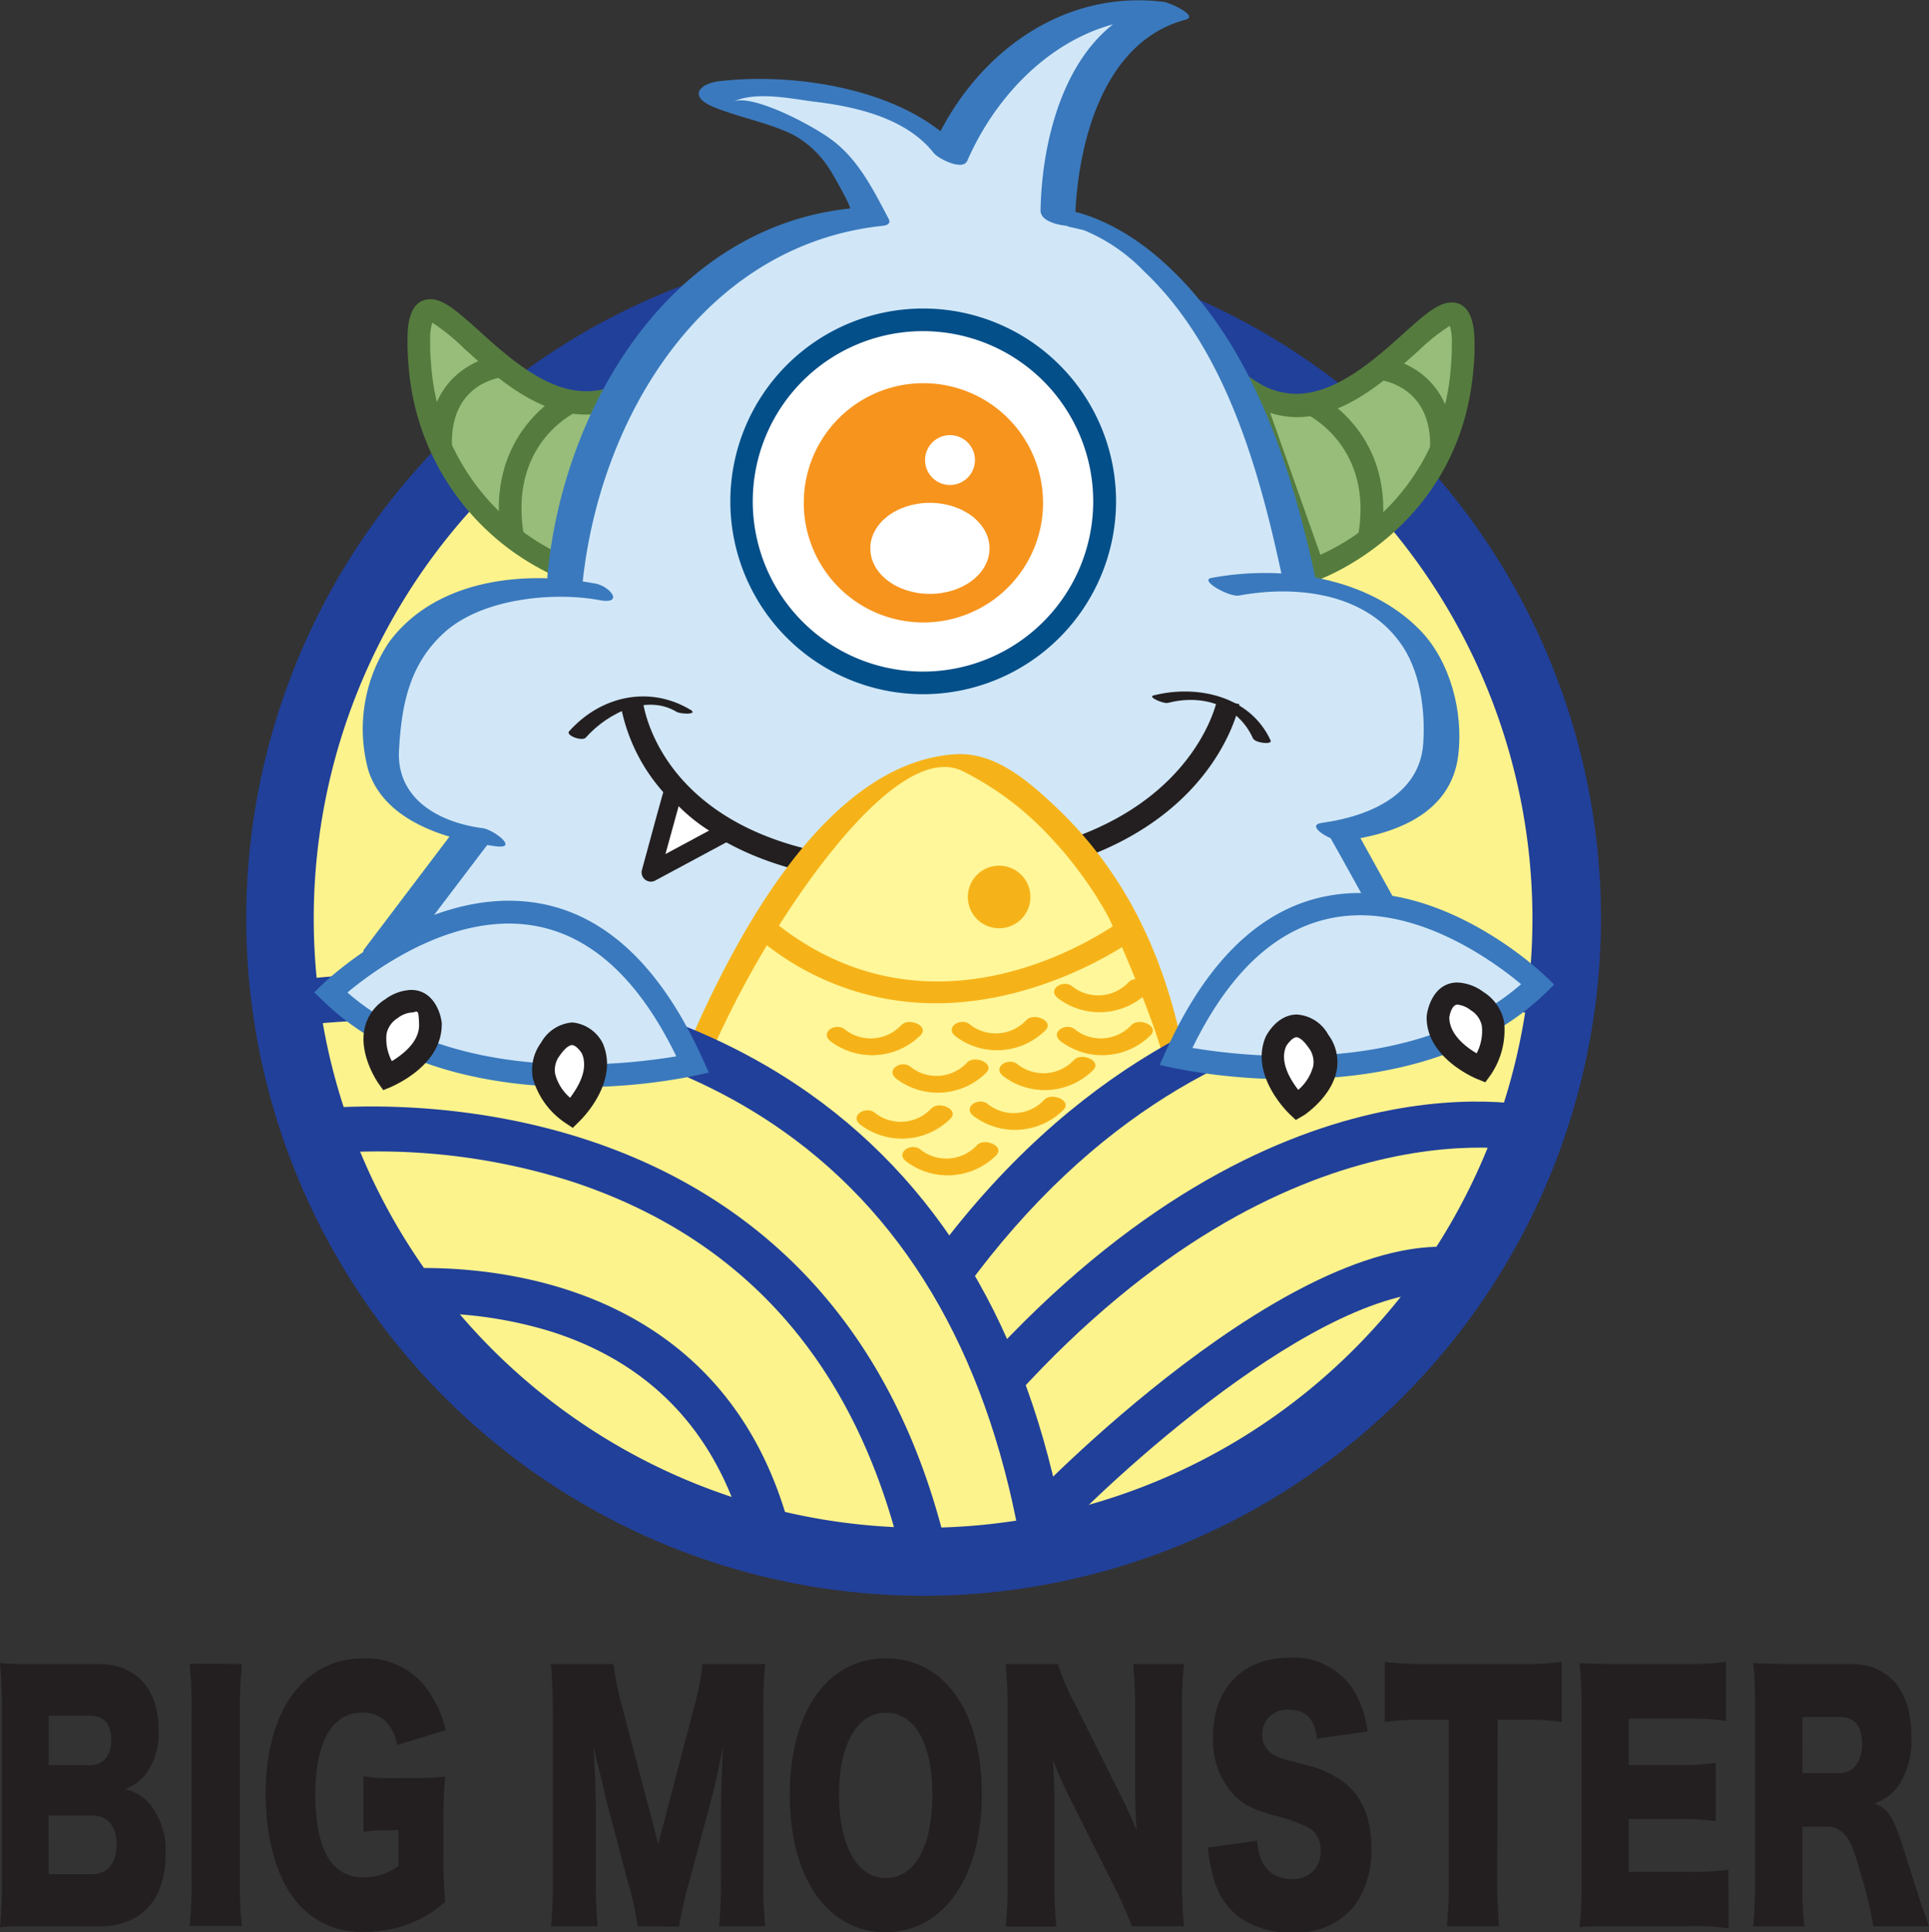
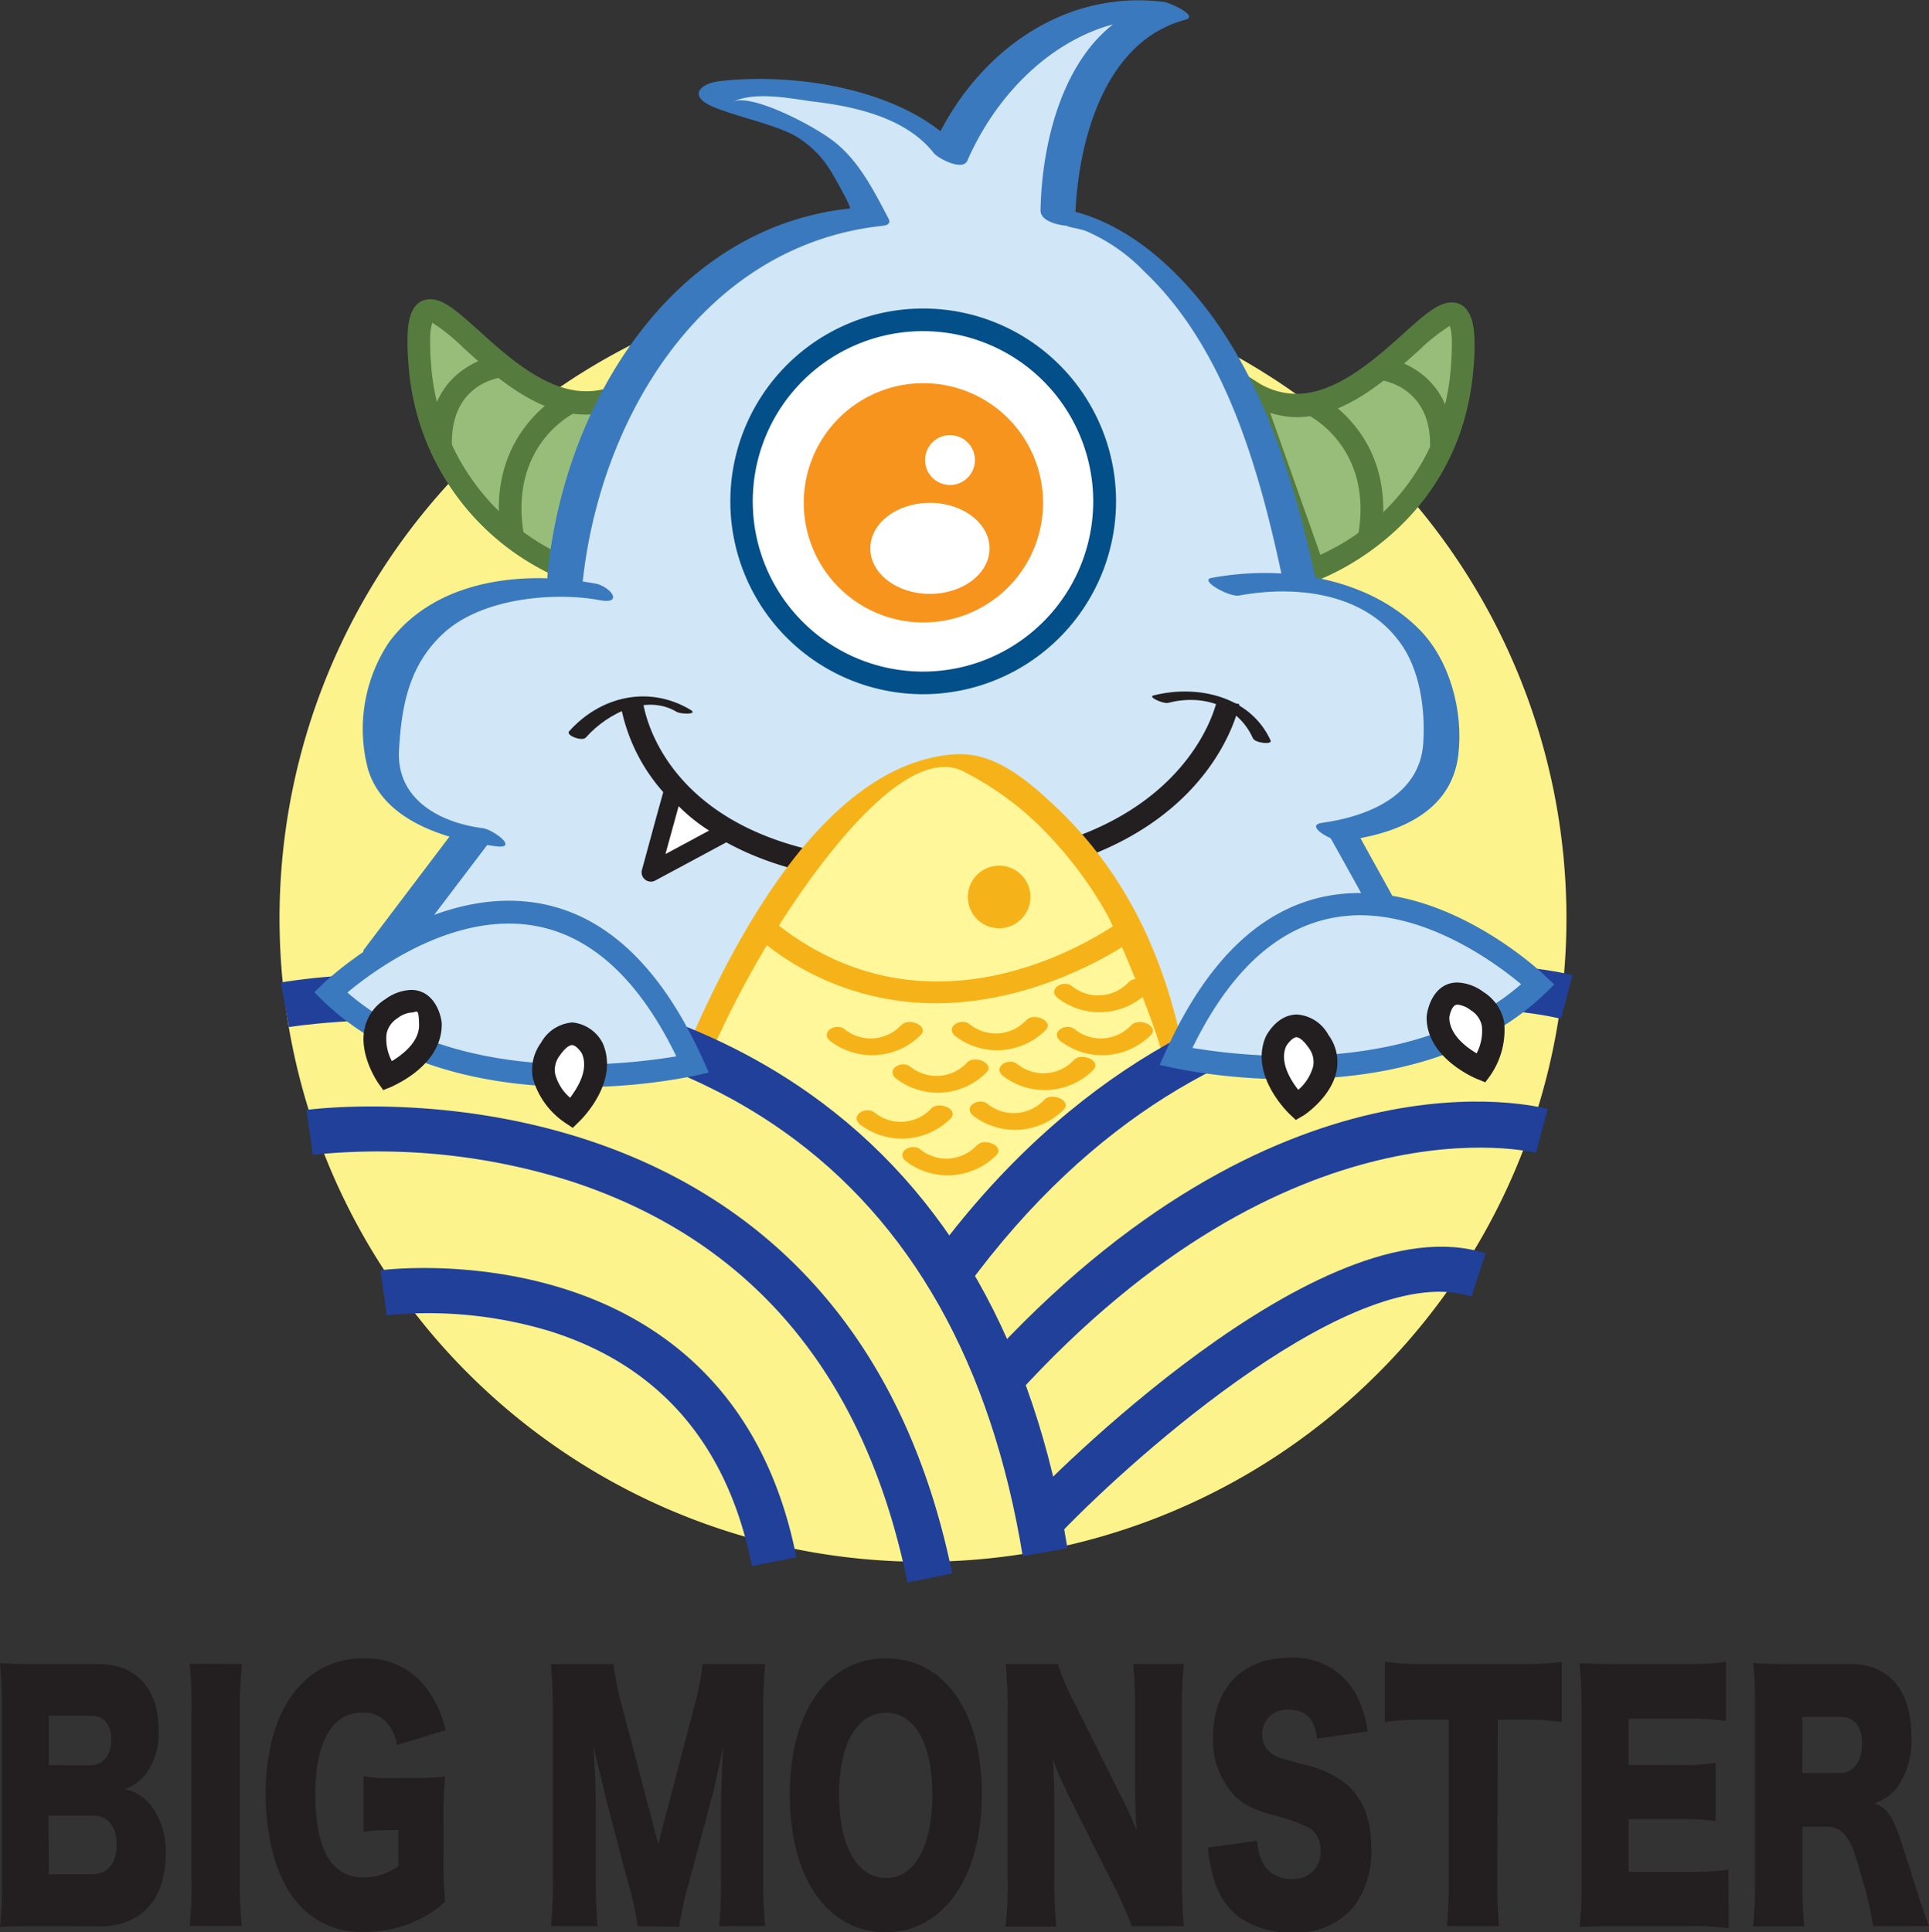
<svg xmlns="http://www.w3.org/2000/svg" data-bbox="0 0.03 184.94 185.277" viewBox="0 0 184.94 185.25" data-type="ugc">
  <rect x="0" y="0" width="184.94" height="185.25" fill="#333333" stroke="none" />
  <g>
    <g>
      <path d="M150.18 88a61.69 61.69 0 1 1-61.69-61.64A61.68 61.68 0 0 1 150.18 88Z" fill="#fdf38c" />
-       <path d="M88.49 153a64.94 64.94 0 1 1 65-64.94 65 65 0 0 1-65 64.94Zm0-123.36A58.42 58.42 0 1 0 146.92 88a58.49 58.49 0 0 0-58.43-58.38Z" fill="#21409a" />
      <path fill="#d1e7f8" d="M60.55 48.21 48.91 65.47l-3.74 18.19 84.92-.69V67.3l-12.33-17.09-57.21-2z" />
      <path d="M94.48 52.58c0 2.41-2.56 4.36-5.72 4.36S83 55 83 52.58s2.56-4.37 5.72-4.37 5.76 1.96 5.76 4.37Z" fill="#c2ddf3" />
      <path d="M125.94 54.65a22.63 22.63 0 0 0 14.25-19.56c.07-.83.09-1.55.09-2.15-.1-10.28-9.73 11.35-20.39 4.58Z" fill="#98bd7a" />
      <path d="m125.28 56-7.47-21.1 2.66 1.69a7 7 0 0 0 3.81 1.17c3.84 0 7.55-3.33 10.26-5.76 2-1.8 3.34-3 4.63-3 2.16 0 2.19 2.94 2.2 3.9 0 .63 0 1.38-.09 2.24-1.16 15.6-14.85 20.46-15 20.5Zm-3.51-16.44 4.82 13.63A21.33 21.33 0 0 0 139.11 35c.06-.8.09-1.49.08-2.07a5.43 5.43 0 0 0-.19-1.69 18.47 18.47 0 0 0-3 2.39c-3 2.67-7 6.37-11.72 6.37a8.57 8.57 0 0 1-2.51-.42Z" fill="#557c3e" />
      <path d="m132.33 51.84-2.14-.39c1.58-8.64-4.85-11.7-4.92-11.73l.91-2c.08.06 8.03 3.84 6.15 14.12Z" fill="#557c3e" />
      <path d="m139.28 43.14-2.18-.09c.26-6-4.66-6.61-4.87-6.63l.21-2.16c2.48.25 7.11 2.42 6.84 8.88Z" fill="#557c3e" />
      <path d="M54.49 54.65a22.85 22.85 0 0 1-14.25-19.81c-.06-.85-.09-1.57-.09-2.18.1-10.41 9.74 11.5 20.4 4.64Z" fill="#98bd7a" />
      <path d="m55.16 56-1-.36a24.11 24.11 0 0 1-15-20.75c-.07-.88-.1-1.63-.09-2.26 0-1 0-3.94 2.2-3.94 1.29 0 2.62 1.21 4.63 3 2.71 2.46 6.42 5.82 10.26 5.82A6.84 6.84 0 0 0 60 36.39l2.65-1.71ZM41.44 30.94a5.58 5.58 0 0 0-.2 1.73c0 .58 0 1.28.08 2.09a21.84 21.84 0 0 0 12.53 18.43l4.83-13.82a8.7 8.7 0 0 1-2.52.38c-4.67 0-8.75-3.7-11.72-6.39a18.54 18.54 0 0 0-3-2.42Z" fill="#557c3e" />
      <path d="M48.11 51.8c-1.88-10.4 6.06-14.22 6.14-14.26l.92 2c-.27.13-6.5 3.2-4.92 11.91Z" fill="#557c3e" />
      <path d="M41.16 43c-.34-8.18 6.76-9 6.84-9l.21 2.16-.11-1.08.12 1.08c-.53.06-5.14.75-4.89 6.73Z" fill="#557c3e" />
      <path d="M54.14 55.83s2.94-32.71 29.48-35.07c-3.45-6.53-4.62-8.26-13.2-10.55s14.92-3.44 20.65 4.59c0 0 6.89-16.07 21.24-13.77 0 0-10.91 2.74-10.91 19.73 0 0 16.07.35 23.21 35m3.19 24c11.48-1.15 10.33-9.18 10.33-9.18 0-18.36-20.66-14.35-20.66-14.35m-60.24.53s-20.65-4-20.65 14.35c0 0-1.15 8 10.33 9.18m81.72-.63 6.64 12s-39.21 18.28-47.7 16.18-24.42-8.15-27.36-9-23.66-7.19-23.66-7.19l8.62-11.37" fill="#d1e7f8" />
      <path d="M55.8 56.41c1.52-16.13 11.51-32.93 28.83-34.76.48-.06.81-.23.54-.72-1.45-2.75-2.9-5.67-5.46-7.55-2.08-1.53-7.64-4.38-9.39-3.64 2.14-1 5.47-.29 7.68 0 4 .47 8.88 1.56 11.52 4.93.41.52 2.78 1.76 3.22.74C96.22 7.44 103.87.74 113 1.9l-2-1.71c-8.42 2.25-11.11 12.49-11.24 20 0 1.07 1.89 1.44 2.68 1.47-.6 0 1 .25 1.6.46a17.07 17.07 0 0 1 5.63 3.88c7.86 7.42 11.1 19.21 13.27 29.4.22 1 3.55 1.75 3.34.77-2.4-11.27-6.2-23.74-15.28-31.52-2.86-2.45-6.75-4.62-10.61-4.74l2.68 1.47c.13-7.09 2.48-17.33 10.56-19.48 1.41-.38-1.58-1.66-2-1.71-9.92-1.27-18.38 5.18-22.26 14.06l3.22.75C87.67 8.65 76.57 6.9 69 7.78c-2 .24-3 1.47-.63 2.46s5.14 1.47 7.58 2.63a9.68 9.68 0 0 1 3.66 3.47c.22.32 2.1 3.63 1.87 3.65-17.34 1.84-27.54 19.2-29 35.26-.11 1.13 3.26 2 3.33 1.16Z" fill="#3a79bd" />
      <path d="M128.81 80.62c4.94-.64 10.31-2.59 11-8.21.5-4.12-.75-9-3.67-12-5-5.11-13.21-6.27-20-5-1.21.23 1.73 1.86 2.64 1.69 5.42-1 11.9-.29 15.37 4.4 2 2.65 2.52 6.56 2.3 9.79-.34 5-5.34 7-9.68 7.6-1.85.25 1.13 1.89 2 1.77Z" fill="#3a79bd" />
      <path d="M57 55.94c-6.9-1.29-15.27-.36-19.7 5.63a15 15 0 0 0-2 12.24c1.56 5 7.65 6.73 12.24 7.33 2.26.29-.23-1.61-1.28-1.74-4.23-.55-8.32-2.85-8-7.57.25-4.3 1-8.13 4.3-11.15 3.8-3.46 10.85-3.91 14.92-3.14 2.36.44 1.07-1.31-.43-1.6Z" fill="#3a79bd" />
      <path d="M127.07 79.47q3 5.32 5.89 10.66c.65 1.15.37 1 .74.78l-.71.33c-1.47.67-2.93 1.33-4.41 2-10.56 4.7-21.32 9.31-32.46 12.45-5.49 1.54-8.9 1.44-14.36-.25-6.74-2.08-13.33-4.57-20-6.84-8.22-2.79-16.66-5.06-25-7.61l1.43 1.25 8.63-11.37c.45-.6-2.63-2.1-3.34-1.17l-8.6 11.36c-.37.48 1.21 1.18 1.43 1.25 7.79 2.38 15.57 4.82 23.4 7.11 5 1.45 9.81 3.4 14.71 5.08 4.72 1.62 10.28 4.25 15.34 4.36 9 .21 18.84-4.59 27-7.85q10.13-4 20-8.63c.25-.12.1-.43 0-.58-2.22-4-4.43-8-6.64-12-.46-.82-3.78-1.54-3.12-.34Z" fill="#3a79bd" />
      <path d="M87.84 84.74c-13.45 0-20.42-4.56-23.92-8.43a17.31 17.31 0 0 1-4.45-8.89l2.16-.24c.07.64 2.11 15.55 26.85 15.39s28.08-14.86 28.21-15.48l2.13.42c-.13.69-3.63 16.94-30.31 17.23Z" fill="#231f20" />
      <path d="M66.21 68.06c-4-2.4-8.65-1.3-11.65 2.06-.35.39 1.27 1 1.61.59 2.2-2.46 5.9-4.15 8.7-2.46.38.23 2.11.28 1.34-.19Z" fill="#231f20" />
      <path d="M121.82 71c-1.95-4.28-7.06-5.39-11.24-4.32-.58.15 1 .83 1.4.71 3.26-.84 6.68.17 8.14 3.39.22.48 1.89.63 1.7.22Z" fill="#231f20" />
      <path d="m64.64 75.48-2.25 8.18 7.44-4a17.55 17.55 0 0 1-5.19-4.18Z" fill="#ffffff" />
      <path d="M63.79 75.25c-.79 2.75-1.5 5.45-2.25 8.17a.89.89 0 0 0 1.29 1l7.44-4a.88.88 0 0 0 0-1.52 15.78 15.78 0 0 1-5-4c-.71-.9-2 .36-1.25 1.25a17 17 0 0 0 5.37 4.29v-1.56l-7.44 4 1.3 1 2.25-8.17a.88.88 0 0 0-1.71-.46Z" fill="#231f20" />
      <path d="M92 122.11s-12.74-16.61-25.62-20c0 0 11.82-29 26.49-29 0 0 16.24 6.63 19.57 29.86.04-.05-19.06 10.69-20.44 19.14Z" fill="#fff799" />
      <path d="M93.21 121.57c-2.1-2.71-23.87-23.44-25.4-19.8a94.15 94.15 0 0 1 5.63-11c2.34-4 12.39-19.77 18.77-16.88a29.34 29.34 0 0 1 8.6 6.49 37.68 37.68 0 0 1 5.3 7.25c.62 1 6.35 14.32 5.39 14.87-7.56 4.31-18.39 10.74-20.75 19.73-.3 1.13 2.31.78 2.58-.25 2.22-8.47 12.8-14.47 20-18.55a.85.85 0 0 0 .45-.85c-1.65-9.78-5.4-18.51-12.71-25.36-2.67-2.5-5.79-5.16-9.55-4.9-13 .9-22 19.4-26.28 29.67a.62.62 0 0 0 .46.9c10.23 3.27 18.69 11.41 25.19 19.75.62.84 3.11-.12 2.32-1.07Z" fill="#f6b319" />
      <path d="M98.79 86a3 3 0 1 1-3-3 3 3 0 0 1 3 3Z" fill="#f6b319" />
      <path d="M89.7 96.19a26.29 26.29 0 0 1-17.14-6.35l1.38-1.68c15.88 13.11 33 .51 33.69 0l1.31 1.74c-.12.1-8.55 6.29-19.24 6.29Z" fill="#f6b319" />
      <path d="M98.05 149.19c-3-18.36-10.69-32.06-22.93-40.72-20.56-14.56-47.16-10-47.42-10l-.77-4.27c1.16-.21 28.67-4.93 50.71 10.67 13.22 9.37 21.53 24 24.7 43.57Z" fill="#21409a" />
      <path d="M87 151.72c-4.06-19.84-14.86-32.72-32.1-38.41a61.15 61.15 0 0 0-24.9-2.59l-.62-4.3c.51-.08 51.38-6.82 61.91 44.43Z" fill="#21409a" />
      <path d="M72.09 150.15c-2.31-11.62-8.82-19.19-19.34-22.51a40.31 40.31 0 0 0-15.67-1.54l-.6-4.31c.33-.05 33.55-4.31 39.87 27.51Z" fill="#21409a" />
      <path d="M92.6 123.51 89.09 121c13.81-19 29.78-25.43 40.75-27.52 11.95-2.28 20.56-.06 20.92 0l-1.11 4.2c-1.31-.3-32.37-7.97-57.05 25.83Z" fill="#21409a" />
      <path d="m97.43 133.8-3.22-2.92c28.32-31.18 53.14-24.83 54.18-24.55l-1.15 4.2.58-2.1-.57 2.1c-.25-.06-23.42-5.8-49.82 23.27Z" fill="#21409a" />
      <path d="m101.76 146.9-3.13-3c1.13-1.18 28-28.89 43.79-23.73l-1.35 4.14c-10.99-3.62-32.07 15.08-39.31 22.59Z" fill="#21409a" />
      <path d="M108.25 94.12a4 4 0 0 1-5.5.41c-.9-.64-2.43.39-1.26 1.22a6.58 6.58 0 0 0 8.56-.61c.88-.89-1.1-1.72-1.8-1Z" fill="#f6b319" />
      <path d="M98.43 97.77a4 4 0 0 1-5.49.41c-.91-.65-2.44.38-1.27 1.22a6.58 6.58 0 0 0 8.56-.62c.88-.88-1.1-1.71-1.8-1Z" fill="#f6b319" />
      <path d="M108.51 98.24a4 4 0 0 1-5.5.42c-.9-.65-2.43.38-1.26 1.22a6.6 6.6 0 0 0 8.56-.62c.88-.89-1.1-1.72-1.8-1Z" fill="#f6b319" />
      <path d="M103 101.59a4 4 0 0 1-5.49.41c-.91-.65-2.44.38-1.27 1.22a6.58 6.58 0 0 0 8.56-.62c.88-.88-1.1-1.71-1.8-1Z" fill="#f6b319" />
      <path d="M86.45 98.24a4 4 0 0 1-5.5.42c-.9-.65-2.43.38-1.26 1.22a6.6 6.6 0 0 0 8.56-.62c.88-.89-1.1-1.72-1.8-1Z" fill="#f6b319" />
      <path d="M92.75 101.84a4 4 0 0 1-5.5.41c-.9-.65-2.43.38-1.26 1.22a6.58 6.58 0 0 0 8.56-.62c.88-.88-1.1-1.71-1.8-1Z" fill="#f6b319" />
      <path d="M100.15 105.41a4 4 0 0 1-5.49.41c-.91-.65-2.44.38-1.27 1.22a6.6 6.6 0 0 0 8.56-.62c.88-.88-1.1-1.71-1.8-1Z" fill="#f6b319" />
      <path d="M89.32 106.24a4 4 0 0 1-5.5.41c-.91-.64-2.44.39-1.27 1.23a6.61 6.61 0 0 0 8.57-.62c.88-.89-1.11-1.72-1.8-1Z" fill="#f6b319" />
      <path d="M93.7 109.76a4 4 0 0 1-5.5.42c-.9-.65-2.44.38-1.26 1.22a6.6 6.6 0 0 0 8.56-.62c.88-.89-1.11-1.72-1.8-1Z" fill="#f6b319" />
      <path d="M31.69 95.14s22.07-21.24 34.73 7c0-.05-22.42 5-34.73-7Z" fill="#d1e7f8" />
      <path d="M55.47 104.23c-7.3 0-17.5-1.44-24.54-8.31l-.8-.78.8-.78c.34-.32 8.4-8 17.85-8 7.81 0 14.08 5.14 18.63 15.26l.55 1.22-1.3.29a56.32 56.32 0 0 1-11.19 1.1Zm-22.16-9.07c6.48 5.67 15.56 6.9 22.16 6.9a58 58 0 0 0 9.37-.78c-4.1-8.45-9.5-12.73-16.06-12.73-6.9 0-13.22 4.73-15.47 6.61Z" fill="#3a79bd" />
      <path d="M56.79 100.58s-1.72-3.3-4 0 2 6.17 2 6.17 3.29-3.16 2-6.17Z" fill="#ffffff" />
      <path d="m54.91 108.14-.73-.49a7.65 7.65 0 0 1-3.09-4.25 4.41 4.41 0 0 1 .79-3.44 3.75 3.75 0 0 1 3-1.93 3.67 3.67 0 0 1 2.91 2c1.61 3.73-2.06 7.3-2.22 7.46Zm-.07-7.94c-.11 0-.53.07-1.17 1a2.24 2.24 0 0 0-.44 1.79 4.48 4.48 0 0 0 1.43 2.26c.74-1 1.8-2.68 1.13-4.24-.13-.23-.59-.81-.95-.81Z" fill="#231f20" />
      <path d="M41.27 98.18s-.4-3.7-3.74-1.47-.39 6.48-.39 6.48 4.22-1.74 4.13-5.01Z" fill="#ffffff" />
      <path d="m36.74 104.52-.5-.71c-.07-.11-1.78-2.61-1.31-5.09a4.39 4.39 0 0 1 2-2.91 4.45 4.45 0 0 1 2.48-.9c2.06 0 2.82 2.06 2.94 3.16.12 4.06-4.6 6-4.8 6.12Zm2.67-7.44a2.53 2.53 0 0 0-1.28.53 2.34 2.34 0 0 0-1.07 1.51 4.54 4.54 0 0 0 .51 2.62c1-.61 2.66-1.84 2.61-3.53s-.18-1.13-.77-1.13Z" fill="#231f20" />
      <path d="M147.45 94.39s-22.07-21.25-34.73 6.94c0 0 22.43 5.05 34.73-6.94Z" fill="#d1e7f8" />
      <path d="M123.67 103.47a56.32 56.32 0 0 1-11.19-1.08l-1.3-.29.55-1.22c4.55-10.12 10.82-15.26 18.63-15.26 9.44 0 17.5 7.66 17.84 8l.81.77-.8.79c-7.04 6.82-17.21 8.29-24.54 8.29Zm-9.37-3a58 58 0 0 0 9.37.78c6.61 0 15.68-1.22 22.16-6.89-2.26-1.89-8.59-6.61-15.47-6.61-6.56.05-11.96 4.33-16.06 12.77Z" fill="#3a79bd" />
      <path d="M122.34 99.83s1.73-3.31 4 0-2 6.16-2 6.16-3.29-3.15-2-6.16Z" fill="#ffffff" />
      <path d="m124.23 107.38-.63-.6c-.15-.15-3.82-3.72-2.25-7.38.14-.29 1.15-2.13 3-2.13a3.71 3.71 0 0 1 3 1.94 4.39 4.39 0 0 1 .8 3.43c-.47 2.49-3 4.19-3.09 4.26Zm.07-7.93c-.38 0-.86.62-1 .88-.64 1.49.43 3.22 1.17 4.16a4.52 4.52 0 0 0 1.43-2.26 2.25 2.25 0 0 0-.44-1.78c-.64-.93-1.05-1-1.16-1Z" fill="#231f20" />
      <path d="M137.87 97.43s.4-3.71 3.74-1.48.39 6.48.39 6.48-4.23-1.73-4.13-5Z" fill="#ffffff" />
      <path d="m142.4 103.77-.81-.33c-.2-.08-4.92-2.07-4.81-6 .13-1.17.89-3.24 2.95-3.24a4.45 4.45 0 0 1 2.48.9 4.39 4.39 0 0 1 2 2.91 7.66 7.66 0 0 1-1.32 5.09Zm-2.67-7.45c-.6 0-.78 1.21-.78 1.22 0 1.63 1.58 2.84 2.62 3.45a4.61 4.61 0 0 0 .5-2.63 2.28 2.28 0 0 0-1.06-1.5 2.49 2.49 0 0 0-1.28-.54Z" fill="#231f20" />
      <path d="M105.9 48.06a17.41 17.41 0 1 1-17.41-17.39 17.4 17.4 0 0 1 17.41 17.39Z" fill="#ffffff" />
      <path d="M88.49 66.56A18.49 18.49 0 1 1 107 48.06a18.52 18.52 0 0 1-18.51 18.5Zm0-34.81a16.32 16.32 0 1 0 16.32 16.31 16.33 16.33 0 0 0-16.32-16.31Z" fill="#034f89" />
      <path d="M100 48.21a11.47 11.47 0 1 1-11.51-11.47A11.47 11.47 0 0 1 100 48.21Z" fill="#f7941d" />
      <path d="M93.47 44.11a2.39 2.39 0 1 1-2.39-2.39 2.39 2.39 0 0 1 2.39 2.39Z" fill="#ffffff" />
      <path d="M94.87 52.58c0 2.41-2.56 4.36-5.72 4.36s-5.71-1.94-5.71-4.36 2.55-4.37 5.71-4.37 5.72 1.96 5.72 4.37Z" fill="#ffffff" />
      <path d="M3.38 184.68c-1.74 0-2.4 0-3.38.09a37.45 37.45 0 0 0 .18-4.44V163.8a43.25 43.25 0 0 0-.18-4.35 33.49 33.49 0 0 0 3.35.09h6c3.7 0 5.86 2.36 5.86 6.35a6.52 6.52 0 0 1-1.32 4.32 5 5 0 0 1-1.89 1.33 4.35 4.35 0 0 1 2.39 1.46 7.13 7.13 0 0 1 1.49 4.77c0 4.35-2.33 6.92-6.3 6.92Zm5.29-15.44c1.21 0 2-.94 2-2.42s-.71-2.32-2-2.32h-4v4.74Zm-4 10.45h4.2c1.44 0 2.31-1.05 2.31-2.84s-.87-2.78-2.33-2.78h-4.2Z" fill="#231f20" />
      <path d="M23.21 159.54A36.53 36.53 0 0 0 23 164v16.19a38 38 0 0 0 .18 4.47h-5a37.69 37.69 0 0 0 .18-4.47V164a36.84 36.84 0 0 0-.18-4.48Z" fill="#231f20" />
      <path d="M37.1 175.49a11.05 11.05 0 0 0-2.25.15v-5.34a14.75 14.75 0 0 0 3 .18h1.83a23.68 23.68 0 0 0 3-.15 38.91 38.91 0 0 0-.16 4.11v3.38a40 40 0 0 0 .16 4.5 10.23 10.23 0 0 1-2.9 1.9 11.79 11.79 0 0 1-4.83 1 7.93 7.93 0 0 1-6.79-3.22c-1.73-2.3-2.69-5.89-2.69-10 0-7.94 3.63-13 9.38-13a7.2 7.2 0 0 1 6.52 3.6 9.85 9.85 0 0 1 1.35 3.29l-4.66 1.42a4.11 4.11 0 0 0-1-2.18 3 3 0 0 0-2.31-.93c-2.92 0-4.52 2.81-4.52 7.88 0 2.81.48 5 1.4 6.31a3.78 3.78 0 0 0 3.26 1.61 5.6 5.6 0 0 0 3.31-1.09v-3.45Z" fill="#231f20" />
      <path d="M61.13 184.68a28.41 28.41 0 0 0-1-4.47l-2.1-8c0-.15-.7-3-.77-3.2-.25-1.09-.25-1.09-.37-1.51.14 1.9.23 4.38.23 6v6.5a44.68 44.68 0 0 0 .18 4.68h-4.47A43.44 43.44 0 0 0 53 180v-15.74c0-1.82-.07-3.42-.18-4.72h6a28.91 28.91 0 0 0 .87 4.26l3.42 13 3.4-13a26.21 26.21 0 0 0 .85-4.26h6a45.56 45.56 0 0 0-.18 4.72V180a39.15 39.15 0 0 0 .18 4.68h-4.42a45.44 45.44 0 0 0 .18-4.68v-6.59c0-.73.07-3 .11-3.93.07-1.6.07-1.6.1-2-.51 2.35-.73 3.44-1 4.53l-2.22 8.28a35.3 35.3 0 0 0-1 4.44Z" fill="#231f20" />
      <path d="M94.13 172c0 8-3.67 13.26-9.22 13.26s-9.19-5.17-9.19-13.17S79.33 159 84.94 159s9.19 5.08 9.19 13Zm-4.74.06c0-4.89-1.69-7.85-4.45-7.85s-4.5 3-4.5 7.85 1.71 8 4.5 8 4.45-3.06 4.45-8.01Z" fill="#231f20" />
      <path d="M107.32 171.9c.67 1.3 1.1 2.26 1.65 3.59-.1-1.39-.14-2.78-.14-4.47v-6.89a45.44 45.44 0 0 0-.18-4.59h4.86a42.34 42.34 0 0 0-.19 4.59v16.05c0 1.84.07 3.23.19 4.5h-5a37 37 0 0 0-1.71-3.84l-4.22-8.43a36.79 36.79 0 0 1-1.64-3.71c.11 1.36.15 3 .15 4.5v6.8a42.69 42.69 0 0 0 .19 4.72h-4.86a40.71 40.71 0 0 0 .18-4.75v-15.92a43.78 43.78 0 0 0-.18-4.51h5a22.54 22.54 0 0 0 1.62 3.78Z" fill="#231f20" />
      <path d="M120.54 176.49a4.9 4.9 0 0 0 .59 2.24 3 3 0 0 0 2.67 1.42 2.55 2.55 0 0 0 2.81-2.72 2.45 2.45 0 0 0-1-2.12 15.55 15.55 0 0 0-3.42-1.24c-2.1-.6-2.83-1-3.68-1.75a7.7 7.7 0 0 1-2.21-5.8c0-4.65 2.83-7.58 7.33-7.58a6.76 6.76 0 0 1 6.34 3.44 10.14 10.14 0 0 1 1.14 3.63l-4.84.69c-.27-2-1.09-2.78-2.83-2.78a2.33 2.33 0 0 0-2.42 2.39 2.11 2.11 0 0 0 1.08 1.93c.45.28.45.28 3.14 1A9.6 9.6 0 0 1 129 171c1.64 1.36 2.47 3.39 2.47 6.16a9 9 0 0 1-1.6 5.56 7.16 7.16 0 0 1-6 2.57 8.69 8.69 0 0 1-5.09-1.48 6.94 6.94 0 0 1-2.46-3.87 14.06 14.06 0 0 1-.51-2.8Z" fill="#231f20" />
      <path d="M143.54 180.12c0 1.81.05 3.14.18 4.56h-5a43.47 43.47 0 0 0 .18-4.56v-15.23h-2.69a23.46 23.46 0 0 0-3.44.21v-5.77a23.75 23.75 0 0 0 3.4.21h10a23 23 0 0 0 3.56-.21v5.77a22.51 22.51 0 0 0-3.56-.21h-2.58Z" fill="#231f20" />
      <path d="M165.74 184.89a22.3 22.3 0 0 0-3.76-.21h-7.19c-1.73 0-2.37 0-3.35.09a36.27 36.27 0 0 0 .18-4.41v-16.5a41.53 41.53 0 0 0-.18-4.41c.93.06 1.57.09 3.35.09h7.28a21.38 21.38 0 0 0 3.4-.21V165a21.38 21.38 0 0 0-3.4-.21h-5.93v4.44h4.93a20.88 20.88 0 0 0 3.42-.21v5.59a21.48 21.48 0 0 0-3.42-.21h-4.93v5.07H162a23.46 23.46 0 0 0 3.71-.21Z" fill="#231f20" />
      <path d="M179.6 184.68a37 37 0 0 0-1.12-4.72c-.73-2.62-1-3.32-1.57-4a2.16 2.16 0 0 0-1.79-.82h-2.32v5a41.39 41.39 0 0 0 .18 4.56h-4.9a41.2 41.2 0 0 0 .18-4.53v-16.28c0-1.87 0-3-.18-4.44 1 .06 1.84.09 3.39.09h5.94c3.69 0 5.84 2.54 5.84 6.89a7.87 7.87 0 0 1-1.35 4.95 4.85 4.85 0 0 1-2.17 1.52c1.17.48 1.69 1.17 2.42 3.32.34 1 .66 2 1.69 5.25.25.85.53 1.61 1.1 3.21ZM176.36 170c1.34 0 2.16-1.09 2.16-2.81s-.73-2.57-2.14-2.57h-3.58V170Z" fill="#231f20" />
    </g>
  </g>
</svg>